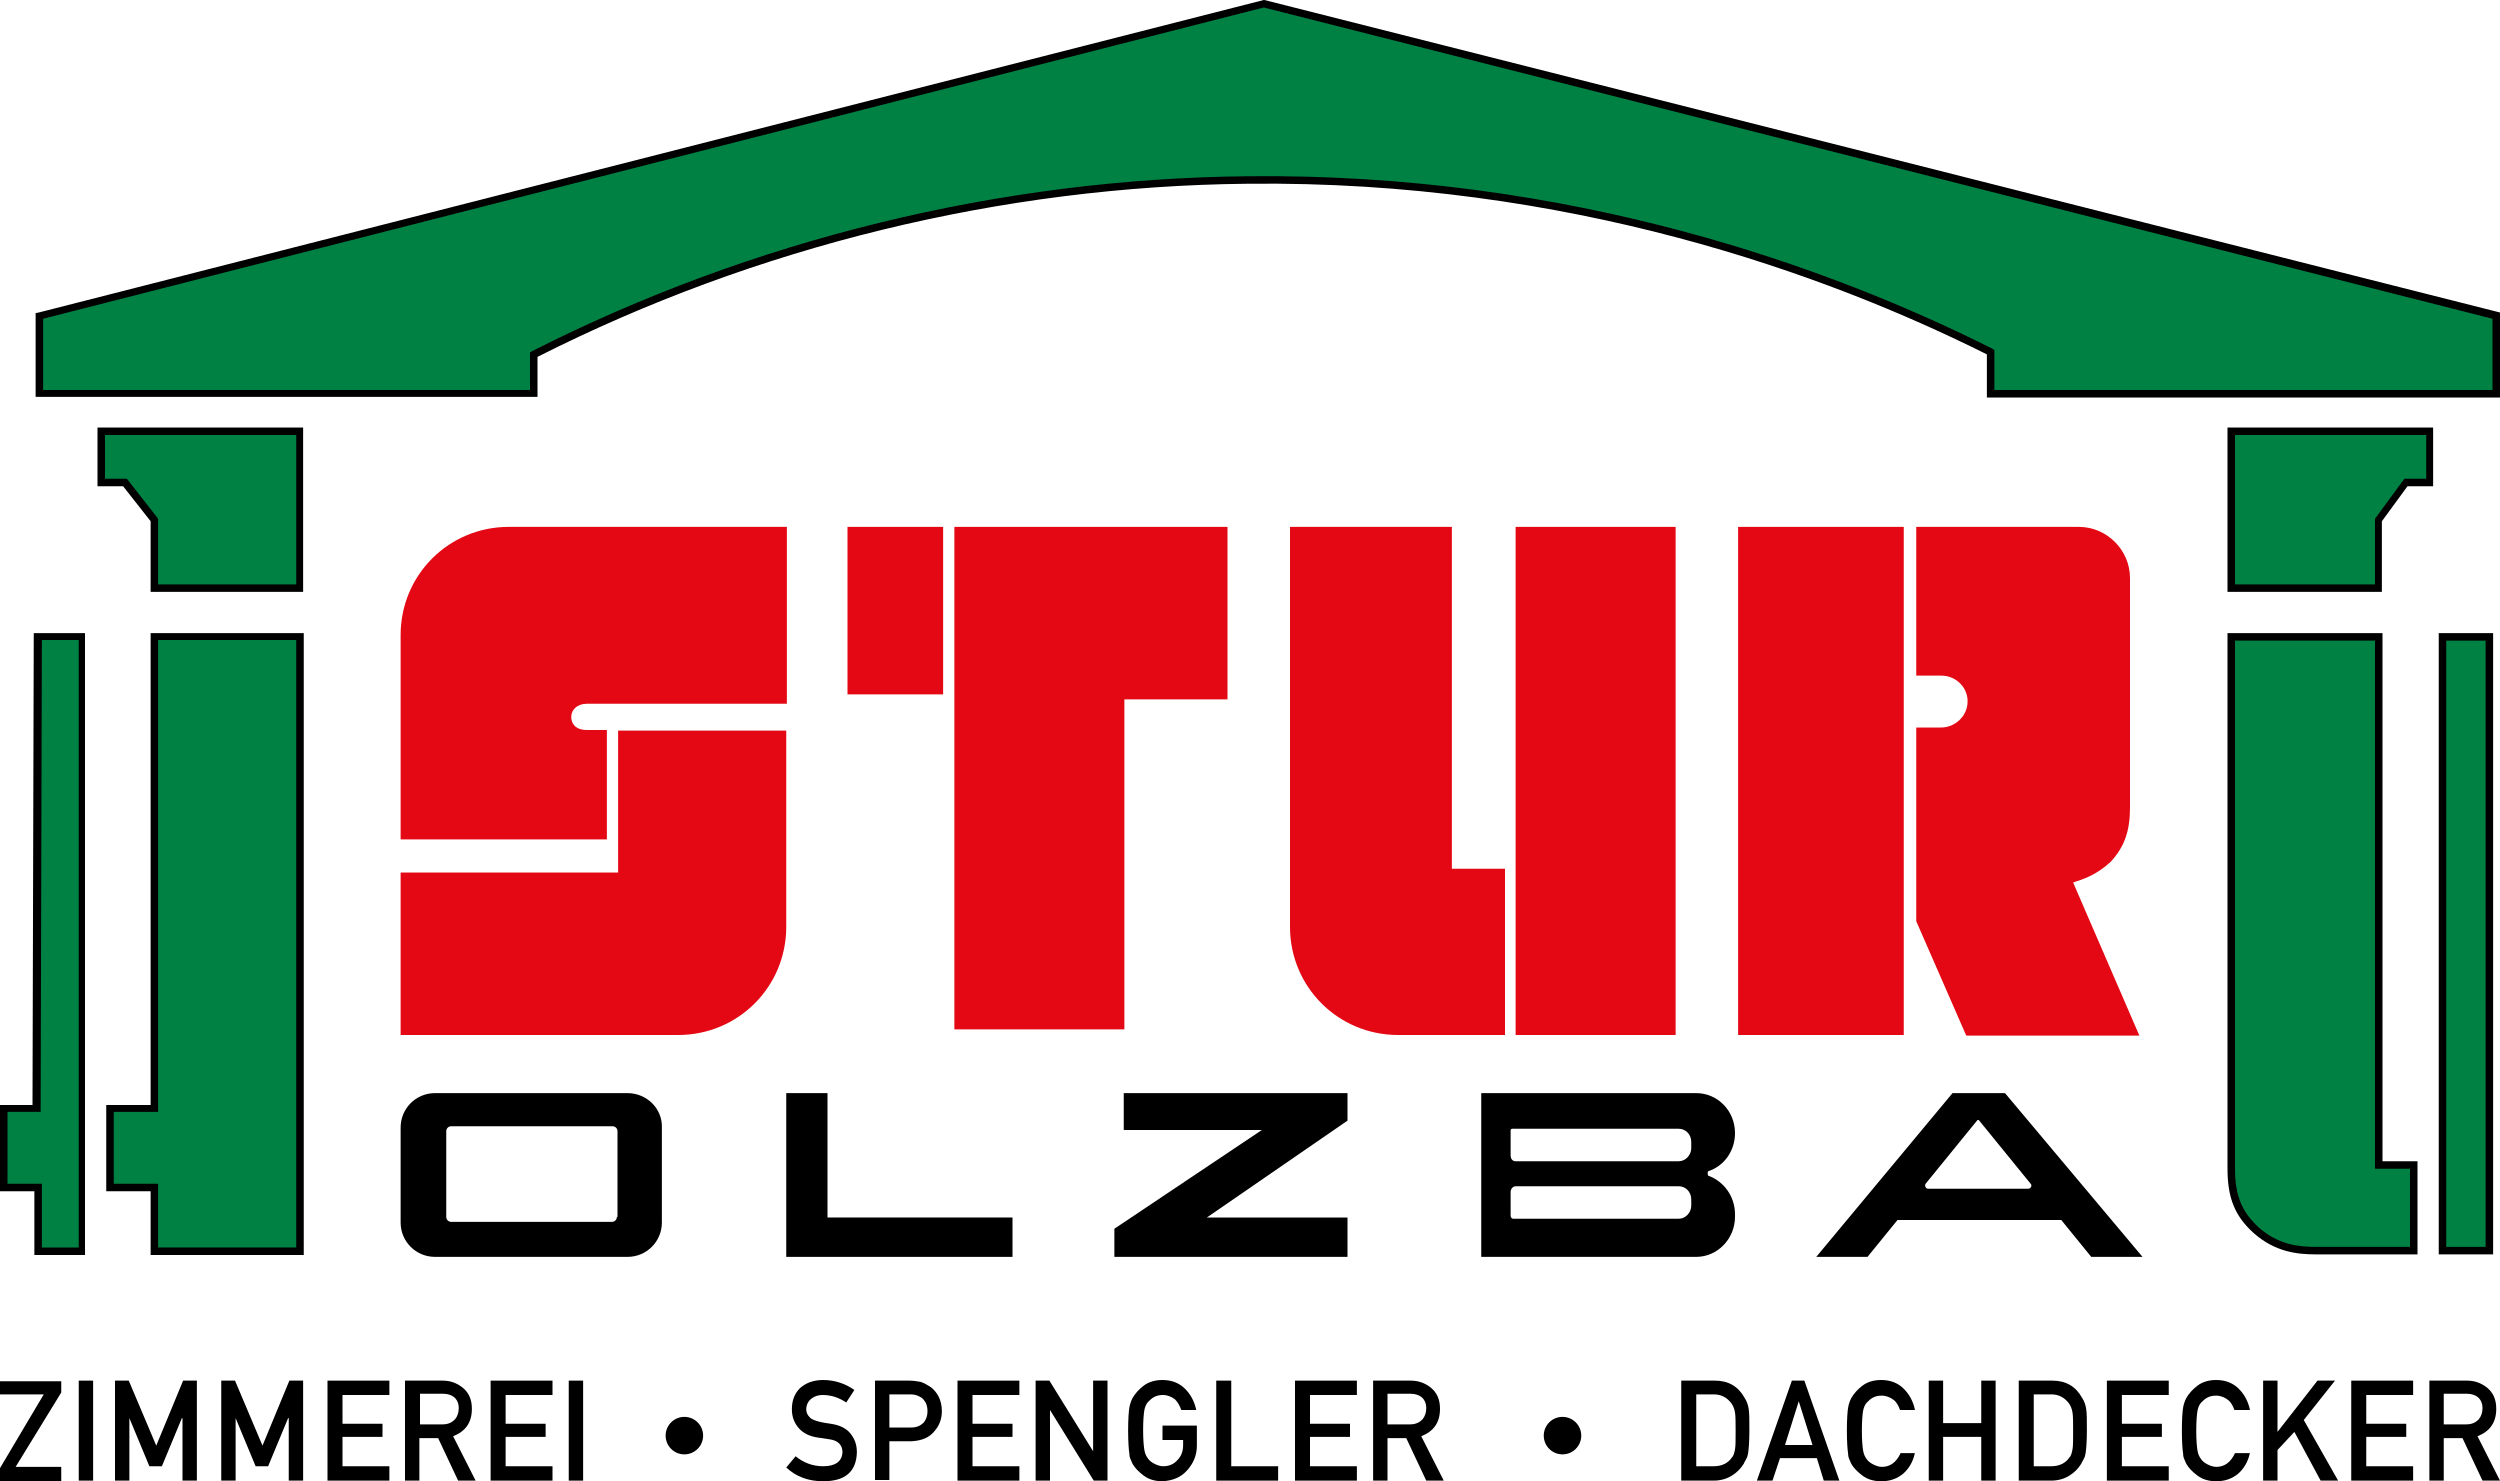
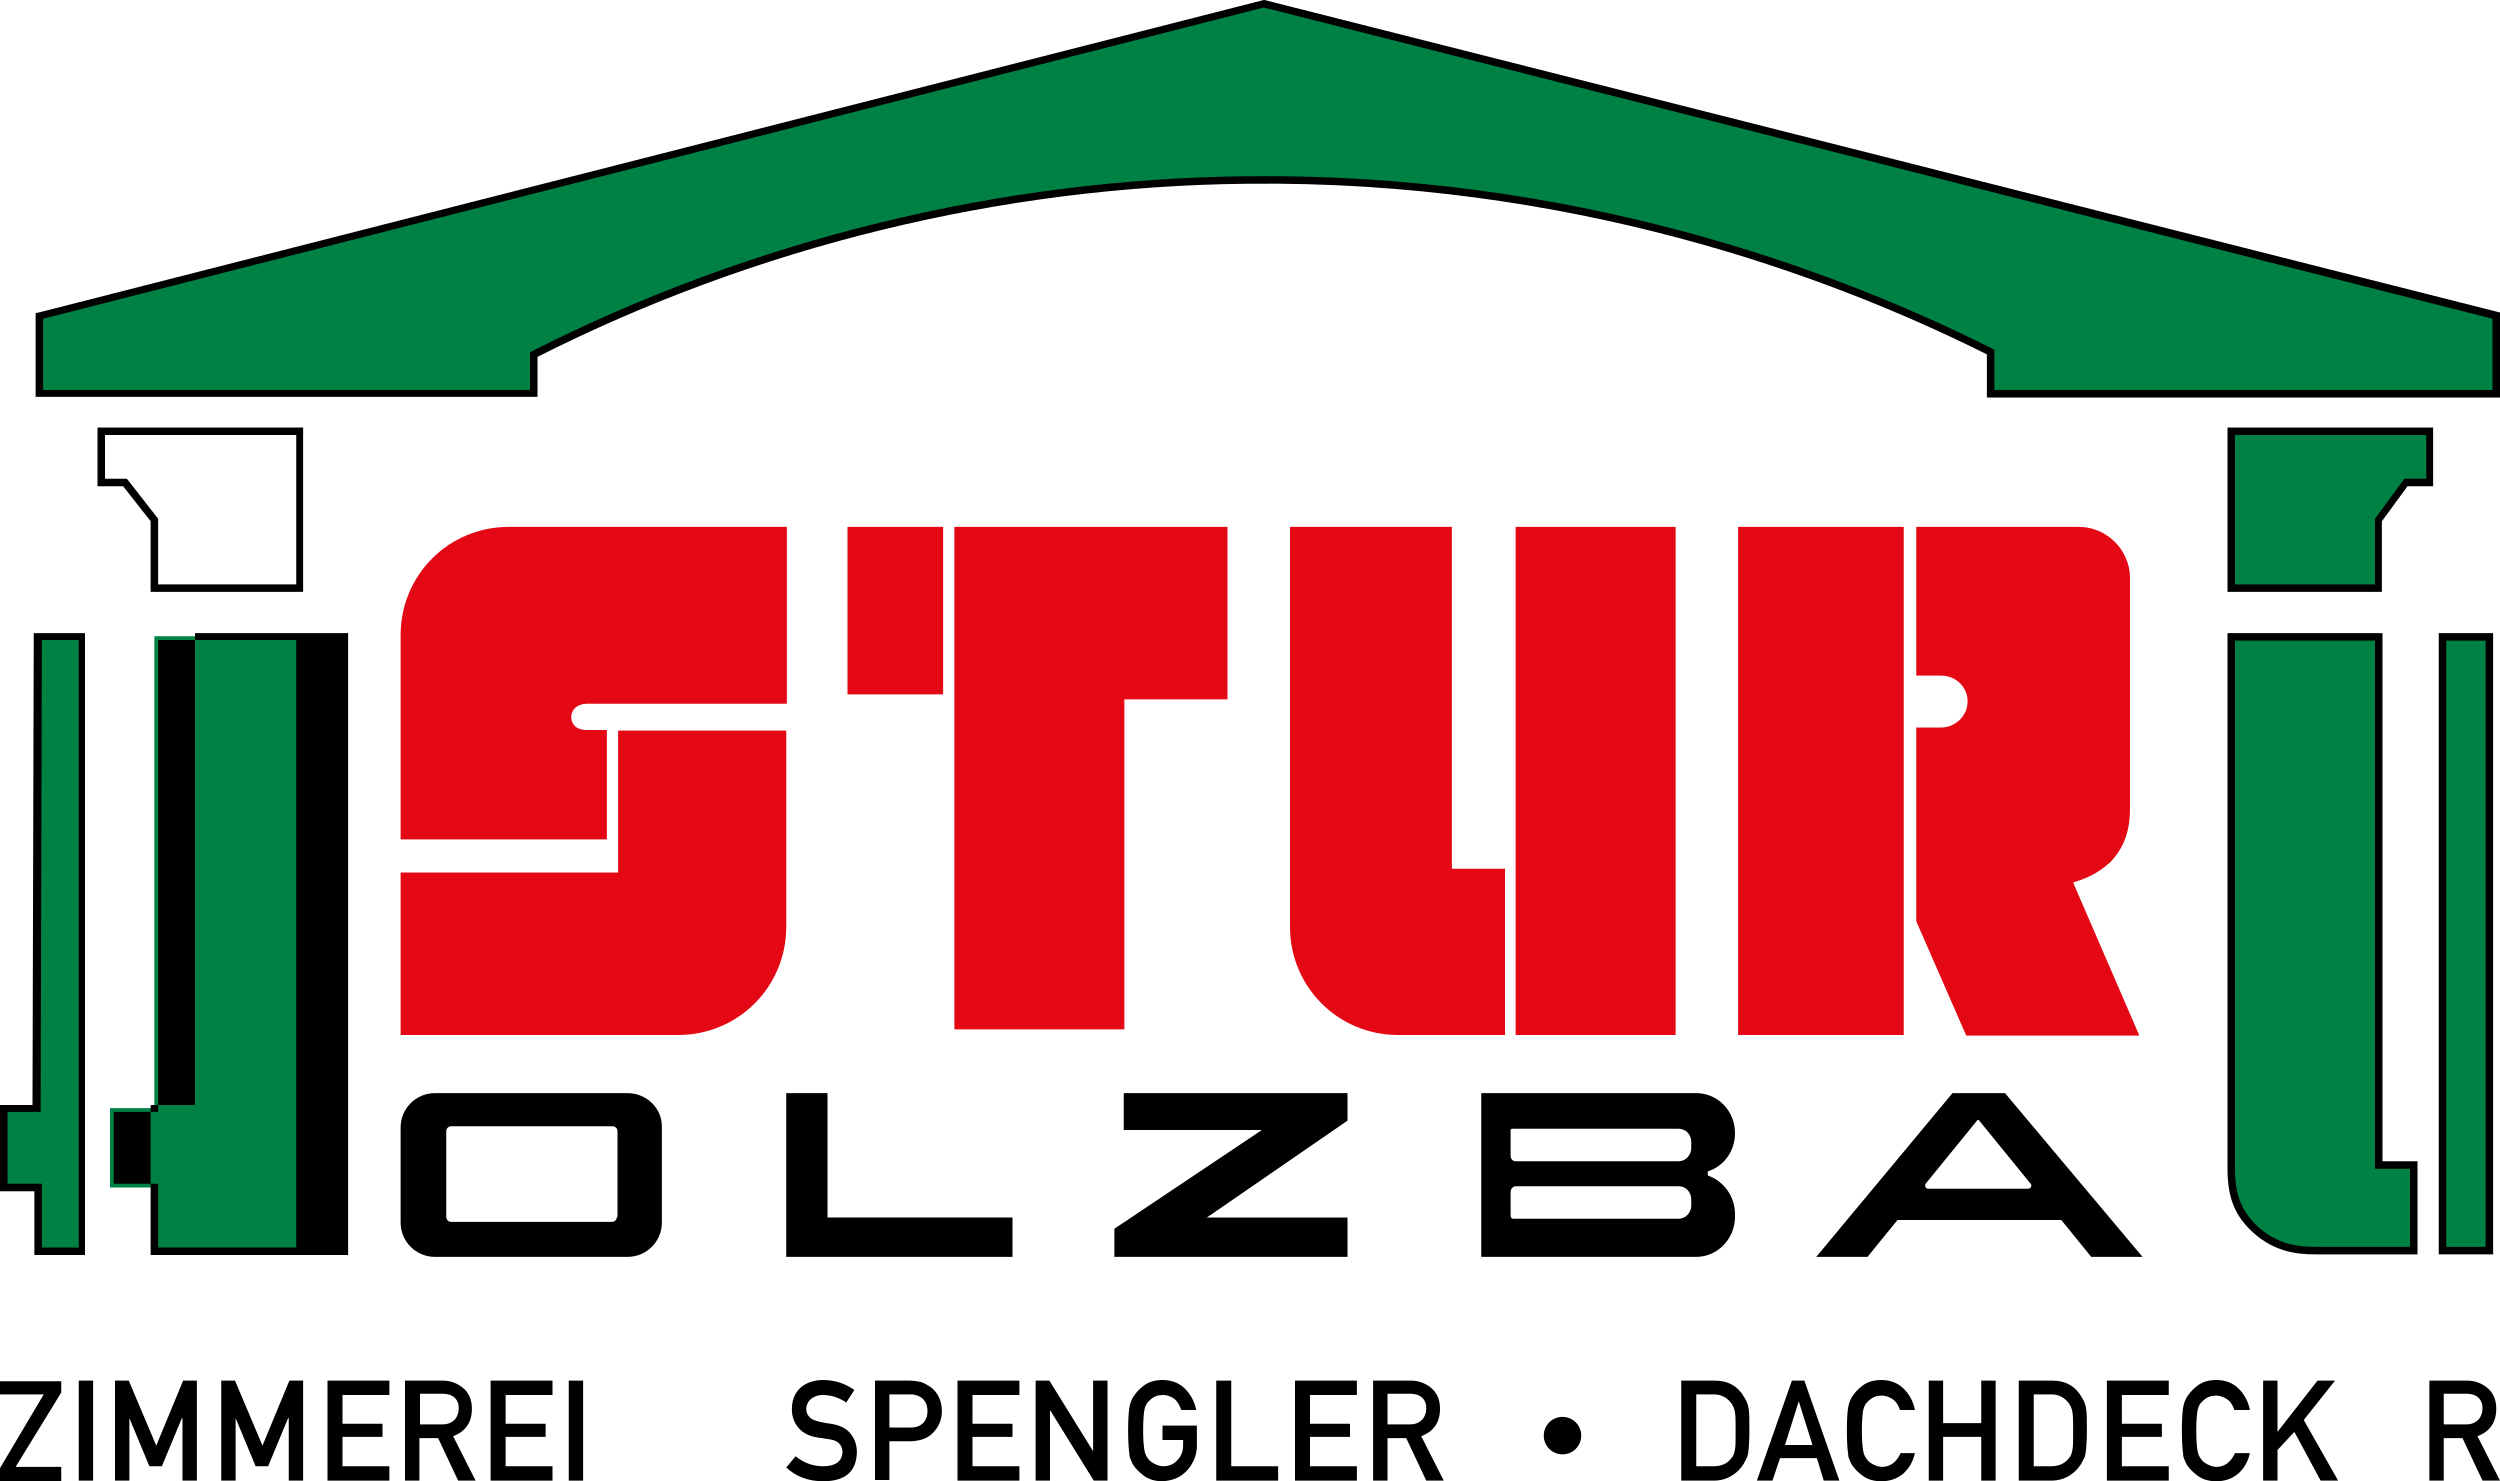
<svg xmlns="http://www.w3.org/2000/svg" version="1.1" baseProfile="basic" id="Ebene_2" x="0px" y="0px" viewBox="0 0 400 237" xml:space="preserve">
  <style type="text/css">
	.st0{fill:#008144;}
	.st1{fill:#008144;stroke:#000000;stroke-miterlimit:10;}
	.st2{fill:#E30813;}
</style>
  <g>
    <g>
      <path class="st0" d="M6.3,50.5L202.2,0.6l197.2,49.9V63h-80.9v-6.7c-20.7-10.4-63-28.2-119-27.5c-53.4,0.6-93.7,17.6-114.1,28V63    h-79V50.5z" />
      <path d="M400,63.6h-82.1v-6.9c-25.6-12.8-66.9-27.9-118.4-27.3c-39.2,0.4-78.5,10-113.5,27.7v6.4H5.7V50.1L6.2,50l196-50l0.1,0    l197.7,50V63.6z M319.1,62.4h79.7V51L202.2,1.2L6.9,51v11.4h77.9v-6l0.3-0.2c35.3-17.9,74.9-27.6,114.4-28    c52-0.6,93.6,14.7,119.3,27.6l0.3,0.2V62.4z" />
    </g>
    <g>
      <path class="st1" d="M199.5,28.8" />
    </g>
    <g>
-       <polygon class="st0" points="16.2,69 48,69 48,94.1 24.7,94.1 24.7,83.2 20,77.2 16.2,77.2   " />
      <path d="M48.6,94.7H24.1V83.4l-4.4-5.6h-4.1v-9.4h32.9V94.7z M25.3,93.5h22.1V69.6H16.8v7h3.5l5,6.4V93.5z" />
    </g>
    <g>
      <polygon class="st0" points="388.8,69 357,69 357,94.1 380.6,94.1 380.6,83.2 385,77.2 388.8,77.2   " />
      <path d="M381.2,94.7h-24.8V68.4h32.9v9.4h-4.1l-4.1,5.6V94.7z M357.6,93.5H380V83l4.7-6.4h3.5v-7h-30.6V93.5z" />
    </g>
    <g>
      <polygon class="st0" points="24.7,101.8 48,101.8 48,200.2 24.7,200.2 24.7,190 17.6,190 17.6,177.3 24.7,177.3   " />
-       <path d="M48.6,200.8H24.1v-10.2H17v-13.8h7.1v-75.5h24.5V200.8z M25.3,199.6h22.1v-97.2H25.3v75.5h-7.1v11.5h7.1V199.6z" />
+       <path d="M48.6,200.8H24.1v-10.2v-13.8h7.1v-75.5h24.5V200.8z M25.3,199.6h22.1v-97.2H25.3v75.5h-7.1v11.5h7.1V199.6z" />
    </g>
    <g>
      <polygon class="st0" points="6.1,101.8 13.1,101.8 13.1,200.2 6.1,200.2 6.1,190 0.6,190 0.6,177.3 5.8,177.3   " />
      <path d="M13.7,200.8H5.5v-10.2H0v-13.8h5.2l0.2-75.5h8.2V200.8z M6.7,199.6h5.9v-97.2H6.7l-0.2,75.5H1.2v11.5h5.5V199.6z" />
    </g>
    <g>
      <path class="st0" d="M357,101.9h23.6v84.5h5.6v13.7h-15.7c-3.2,0-6.4-0.5-9.5-3.3c-2.9-2.6-4-5.4-4-9.9V101.9z" />
      <path d="M386.8,200.7h-16.3c-3,0-6.5-0.4-9.9-3.4c-3-2.7-4.2-5.6-4.2-10.3v-85.7h24.8v84.5h5.6V200.7z M357.6,102.5v84.5    c0,4.3,1.1,6.9,3.8,9.4c3.1,2.7,6.2,3.1,9.1,3.1h15.1V187H380v-84.5H357.6z" />
    </g>
    <g>
      <rect x="390.9" y="101.9" class="st0" width="7.5" height="98.2" />
      <path d="M398.9,200.7h-8.7v-99.4h8.7V200.7z M391.4,199.5h6.3v-97h-6.3V199.5z" />
    </g>
    <g>
      <g>
        <path class="st2" d="M81.4,84.3c-9.6,0-17.3,7.7-17.3,17.3v32.7h33v-17.5h-3.2c-1.8,0-2.5-1-2.5-2.1c0-1.1,0.9-2.1,2.5-2.1h32     V84.3H81.4z" />
      </g>
      <g>
        <path class="st2" d="M98.9,139.6H64.1v26h44.4c9.6,0,17.3-7.7,17.3-17.3v-31.4H98.9V139.6z" />
      </g>
    </g>
    <g>
      <g>
        <path class="st2" d="M232.2,84.3h-25.8v64c0,9.6,7.7,17.3,17.3,17.3h17.1V139h-8.5V84.3z" />
      </g>
      <g>
        <rect x="242.5" y="84.3" class="st2" width="25.6" height="81.3" />
      </g>
    </g>
    <g>
      <g>
        <polygon class="st2" points="152.7,84.3 152.7,164.7 179.9,164.7 179.9,111.9 196.4,111.9 196.4,84.3    " />
      </g>
      <g>
        <rect x="135.6" y="84.3" class="st2" width="15.3" height="26.8" />
      </g>
    </g>
    <g>
      <path d="M100.4,174.9H69.6c-3.1,0-5.5,2.5-5.5,5.5v15.2c0,3.1,2.5,5.5,5.5,5.5h30.8c3.1,0,5.5-2.5,5.5-5.5v-15.2    C106,177.4,103.5,174.9,100.4,174.9z M98.7,194.7c0,0.4-0.3,0.8-0.8,0.8H72.2c-0.4,0-0.8-0.3-0.8-0.8V181c0-0.4,0.3-0.8,0.8-0.8    h25.8c0.4,0,0.8,0.3,0.8,0.8V194.7z" />
    </g>
    <g>
      <polygon points="125.8,174.9 132.4,174.9 132.4,194.8 162,194.8 162,201.1 125.8,201.1   " />
    </g>
    <g>
      <polygon points="179.8,174.9 215.6,174.9 215.6,179.3 193.1,194.8 215.6,194.8 215.6,201.1 178.3,201.1 178.3,196.6 201.9,180.8     179.8,180.8   " />
    </g>
    <g>
      <path d="M320.8,174.9h-8.4l-21.8,26.2h8.2l4.8-5.9h26.2l4.8,5.9h8.2L320.8,174.9z M308.5,190.2c-0.4,0-0.6-0.5-0.4-0.8l8.3-10.2    h0.2l8.3,10.2c0.3,0.3,0,0.8-0.4,0.8H308.5z" />
    </g>
    <g>
      <g>
        <rect x="278.1" y="84.3" class="st2" width="26.5" height="81.3" />
      </g>
      <g>
        <path class="st2" d="M331.7,141.2c1.5-0.5,3.6-1.1,6-3.3c2.2-2.4,3.1-4.9,3.1-8.7V92.5c0-4.5-3.7-8.2-8.2-8.2h-26v23.8h4     c2.5,0,4.4,2.1,4.2,4.4c-0.1,2.1-2,3.9-4.2,3.9h-4v31l8,18.3h27.7L331.7,141.2z" />
      </g>
    </g>
    <g>
      <path d="M273.3,188.1c-0.1-0.3-0.1-0.5,0-0.7c2.5-0.8,4.3-3.2,4.3-6.1c0-3.6-2.8-6.4-6.2-6.4h-34.4v12.9v13.3h34.4    c3.4,0,6.2-2.9,6.2-6.4v-0.4C277.6,191.4,275.8,189,273.3,188.1z M241.7,180.9c0-0.2,0.1-0.3,0.3-0.3h26.6c1.1,0,2,0.9,2,2.1v1    c0,1.1-0.9,2.1-2,2.1h-26.1c-0.5,0-0.8-0.4-0.8-0.9V180.9z M270.6,192.9c0,1.1-0.9,2.1-2,2.1h-26.5c-0.2,0-0.4-0.2-0.4-0.5v-3.8    c0-0.5,0.4-0.9,0.8-0.9h26.1c1.1,0,2,0.9,2,2.1V192.9z" />
    </g>
  </g>
  <g>
    <g>
      <path d="M0,234.9l7-11.8h-7v-2.1h9.8v1.8l-7.3,11.9h7.3v2.3H0V234.9z" />
      <path d="M12.6,220.9h2.3v16h-2.3V220.9z" />
      <path d="M18.4,220.9h2.2l4.4,10.4l4.3-10.4h2.2v16h-2.3v-10h-0.1l-3.2,7.7h-2l-3.2-7.7h0v10h-2.3V220.9z" />
      <path d="M35.4,220.9h2.2l4.4,10.4l4.3-10.4h2.2v16h-2.3v-10h-0.1l-3.2,7.7h-2l-3.2-7.7h0v10h-2.3V220.9z" />
      <path d="M52.4,220.9h9.9v2.3h-7.5v4.6h6.4v2.1h-6.4v4.7h7.5v2.3h-9.9V220.9z" />
      <path d="M64.8,220.9h6c1.3,0,2.3,0.4,3.2,1.1c1,0.8,1.5,1.9,1.5,3.4c0,2.2-1,3.6-3,4.4l3.6,7.1h-2.8l-3.2-6.8h-3v6.8h-2.3V220.9z     M67.2,227.9h3.6c0.9,0,1.5-0.3,2-0.8c0.4-0.5,0.6-1.1,0.6-1.8c0-0.8-0.3-1.4-0.8-1.8c-0.4-0.3-1-0.5-1.7-0.5h-3.7V227.9z" />
      <path d="M78.5,220.9h9.9v2.3h-7.5v4.6h6.4v2.1h-6.4v4.7h7.5v2.3h-9.9V220.9z" />
      <path d="M91,220.9h2.3v16H91V220.9z" />
    </g>
    <g>
      <path d="M127.3,233c1.2,1,2.7,1.6,4.4,1.6c2,0,3-0.8,3.1-2.2c0-1.2-0.7-1.9-2-2.1c-0.6-0.1-1.3-0.2-2-0.3c-1.3-0.2-2.3-0.7-3-1.5    c-0.7-0.8-1.1-1.8-1.1-3c0-1.4,0.4-2.5,1.3-3.4c0.9-0.8,2.1-1.3,3.7-1.3c1.9,0,3.6,0.6,5,1.6l-1.3,2c-1.2-0.8-2.4-1.2-3.8-1.2    c-0.7,0-1.3,0.2-1.8,0.6c-0.5,0.4-0.8,1-0.8,1.7c0,0.5,0.2,0.9,0.5,1.2c0.3,0.4,0.9,0.6,1.7,0.8c0.4,0.1,1,0.2,1.7,0.3    c1.4,0.2,2.5,0.7,3.2,1.6c0.7,0.9,1,1.8,1,3c-0.1,3.1-1.9,4.6-5.4,4.6c-2.3,0-4.3-0.7-5.9-2.2L127.3,233z" />
      <path d="M139.9,220.9h5.6c0.6,0,1.2,0.1,1.8,0.2c0.6,0.2,1.1,0.5,1.7,0.9c0.5,0.4,0.9,0.9,1.2,1.5c0.3,0.6,0.5,1.4,0.5,2.3    c0,1.2-0.4,2.3-1.2,3.2c-0.8,1-2,1.5-3.6,1.6h-3.6v6.2h-2.3V220.9z M142.3,228.4h3.5c0.9,0,1.5-0.3,2-0.8c0.4-0.5,0.6-1.1,0.6-1.8    c0-0.5-0.1-1-0.3-1.4c-0.2-0.3-0.4-0.6-0.7-0.8c-0.5-0.3-1-0.5-1.7-0.5h-3.4V228.4z" />
      <path d="M153.2,220.9h9.9v2.3h-7.5v4.6h6.4v2.1h-6.4v4.7h7.5v2.3h-9.9V220.9z" />
      <path d="M165.7,220.9h2.2l7,11.3h0v-11.3h2.3v16h-2.2l-7-11.3h0v11.3h-2.3V220.9z" />
      <path d="M186,228.1h5.5v3.2c0,1.6-0.6,2.9-1.6,4c-1,1.1-2.3,1.6-3.9,1.7c-1.2,0-2.2-0.3-3-0.9c-0.8-0.6-1.4-1.2-1.8-1.9    c-0.1-0.2-0.2-0.5-0.3-0.7c-0.1-0.2-0.2-0.5-0.2-0.9c-0.1-0.6-0.2-1.9-0.2-3.7c0-1.9,0.1-3.1,0.2-3.7c0.1-0.6,0.3-1.1,0.5-1.5    c0.4-0.7,1-1.4,1.8-2c0.8-0.6,1.8-0.9,3-0.9c1.5,0,2.7,0.5,3.6,1.4c0.9,0.9,1.5,2,1.8,3.4H189c-0.2-0.6-0.5-1.2-1-1.7    c-0.5-0.4-1.2-0.7-1.9-0.7c-0.6,0-1,0.1-1.4,0.3c-0.4,0.2-0.7,0.5-1,0.8c-0.3,0.3-0.5,0.8-0.6,1.3c-0.1,0.6-0.2,1.6-0.2,3.2    c0,1.6,0.1,2.6,0.2,3.2c0.1,0.6,0.3,1,0.6,1.4c0.2,0.3,0.6,0.6,1,0.8c0.4,0.2,0.9,0.4,1.4,0.4c0.9,0,1.7-0.3,2.3-1    c0.6-0.6,0.9-1.4,0.9-2.4v-0.8H186V228.1z" />
      <path d="M194.7,220.9h2.3v13.7h7.5v2.3h-9.9V220.9z" />
      <path d="M207.2,220.9h9.9v2.3h-7.5v4.6h6.4v2.1h-6.4v4.7h7.5v2.3h-9.9V220.9z" />
      <path d="M219.7,220.9h6c1.3,0,2.3,0.4,3.2,1.1c1,0.8,1.5,1.9,1.5,3.4c0,2.2-1,3.6-3,4.4l3.6,7.1h-2.8l-3.2-6.8h-3v6.8h-2.3V220.9z     M222,227.9h3.6c0.9,0,1.5-0.3,2-0.8c0.4-0.5,0.6-1.1,0.6-1.8c0-0.8-0.3-1.4-0.8-1.8c-0.4-0.3-1-0.5-1.7-0.5H222V227.9z" />
    </g>
    <g>
      <path d="M269,220.9h5.4c2.1,0,3.7,0.9,4.7,2.7c0.4,0.6,0.6,1.2,0.7,1.9c0.1,0.7,0.1,1.8,0.1,3.4c0,1.7-0.1,2.9-0.2,3.6    c-0.1,0.3-0.1,0.7-0.3,0.9c-0.1,0.3-0.3,0.5-0.4,0.8c-0.5,0.8-1.1,1.4-1.9,1.9c-0.8,0.5-1.8,0.8-2.9,0.8H269V220.9z M271.4,234.6    h2.8c1.3,0,2.3-0.5,2.9-1.4c0.3-0.3,0.4-0.8,0.5-1.3c0.1-0.5,0.1-1.5,0.1-2.9c0-1.4,0-2.4-0.1-3c-0.1-0.6-0.3-1.1-0.6-1.5    c-0.7-0.9-1.6-1.4-2.8-1.4h-2.8V234.6z" />
      <path d="M290.7,233.3h-5.9l-1.2,3.6h-2.5l5.6-16h2l5.6,16h-2.5L290.7,233.3z M290,231.2l-2.2-7h0l-2.2,7H290z" />
      <path d="M306.4,232.4c-0.3,1.5-1,2.6-1.9,3.4c-1,0.8-2.1,1.2-3.5,1.2c-1.2,0-2.2-0.3-3-0.9c-0.8-0.6-1.4-1.2-1.8-1.9    c-0.1-0.2-0.2-0.5-0.3-0.7c-0.1-0.2-0.2-0.5-0.2-0.9c-0.1-0.6-0.2-1.9-0.2-3.7c0-1.9,0.1-3.1,0.2-3.7c0.1-0.6,0.3-1.1,0.5-1.5    c0.4-0.7,1-1.4,1.8-2c0.8-0.6,1.8-0.9,3-0.9c1.5,0,2.7,0.5,3.6,1.4c0.9,0.9,1.5,2,1.8,3.4H304c-0.2-0.6-0.5-1.2-1-1.6    c-0.5-0.4-1.2-0.7-1.9-0.7c-0.6,0-1,0.1-1.4,0.3c-0.4,0.2-0.7,0.5-1,0.8c-0.3,0.3-0.5,0.8-0.6,1.3c-0.1,0.6-0.2,1.6-0.2,3.2    c0,1.6,0.1,2.6,0.2,3.2c0.1,0.6,0.3,1,0.6,1.4c0.2,0.3,0.6,0.6,1,0.8c0.4,0.2,0.9,0.4,1.4,0.4c1.3,0,2.3-0.7,3-2.2H306.4z" />
      <path d="M317,229.9h-6.1v7h-2.3v-16h2.3v6.8h6.1v-6.8h2.3v16H317V229.9z" />
      <path d="M323,220.9h5.4c2.1,0,3.7,0.9,4.7,2.7c0.4,0.6,0.6,1.2,0.7,1.9c0.1,0.7,0.1,1.8,0.1,3.4c0,1.7-0.1,2.9-0.2,3.6    c-0.1,0.3-0.1,0.7-0.3,0.9c-0.1,0.3-0.3,0.5-0.4,0.8c-0.5,0.8-1.1,1.4-1.9,1.9c-0.8,0.5-1.8,0.8-2.9,0.8H323V220.9z M325.4,234.6    h2.8c1.3,0,2.3-0.5,2.9-1.4c0.3-0.3,0.4-0.8,0.5-1.3c0.1-0.5,0.1-1.5,0.1-2.9c0-1.4,0-2.4-0.1-3c-0.1-0.6-0.3-1.1-0.6-1.5    c-0.7-0.9-1.6-1.4-2.8-1.4h-2.8V234.6z" />
      <path d="M337.1,220.9h9.9v2.3h-7.5v4.6h6.4v2.1h-6.4v4.7h7.5v2.3h-9.9V220.9z" />
      <path d="M360,232.4c-0.3,1.5-1,2.6-1.9,3.4c-1,0.8-2.1,1.2-3.5,1.2c-1.2,0-2.2-0.3-3-0.9c-0.8-0.6-1.4-1.2-1.8-1.9    c-0.1-0.2-0.2-0.5-0.3-0.7c-0.1-0.2-0.2-0.5-0.2-0.9c-0.1-0.6-0.2-1.9-0.2-3.7c0-1.9,0.1-3.1,0.2-3.7c0.1-0.6,0.3-1.1,0.5-1.5    c0.4-0.7,1-1.4,1.8-2c0.8-0.6,1.8-0.9,3-0.9c1.5,0,2.7,0.5,3.6,1.4c0.9,0.9,1.5,2,1.8,3.4h-2.5c-0.2-0.6-0.5-1.2-1-1.6    c-0.5-0.4-1.2-0.7-1.9-0.7c-0.6,0-1,0.1-1.4,0.3c-0.4,0.2-0.7,0.5-1,0.8c-0.3,0.3-0.5,0.8-0.6,1.3c-0.1,0.6-0.2,1.6-0.2,3.2    c0,1.6,0.1,2.6,0.2,3.2c0.1,0.6,0.3,1,0.6,1.4c0.2,0.3,0.6,0.6,1,0.8c0.4,0.2,0.9,0.4,1.4,0.4c1.3,0,2.3-0.7,3-2.2H360z" />
      <path d="M362.1,220.9h2.3v8.2h0l6.4-8.2h2.8l-5,6.3l5.5,9.7h-2.8l-4.2-7.8l-2.7,2.9v4.9h-2.3V220.9z" />
-       <path d="M376.2,220.9h9.9v2.3h-7.5v4.6h6.4v2.1h-6.4v4.7h7.5v2.3h-9.9V220.9z" />
      <path d="M388.7,220.9h6c1.3,0,2.3,0.4,3.2,1.1c1,0.8,1.5,1.9,1.5,3.4c0,2.2-1,3.6-3,4.4l3.6,7.1h-2.8l-3.2-6.8h-3v6.8h-2.3V220.9z     M391,227.9h3.6c0.9,0,1.5-0.3,2-0.8c0.4-0.5,0.6-1.1,0.6-1.8c0-0.8-0.3-1.4-0.8-1.8c-0.4-0.3-1-0.5-1.7-0.5H391V227.9z" />
    </g>
-     <circle cx="109.5" cy="229.7" r="3" />
    <circle cx="250" cy="229.7" r="3" />
  </g>
</svg>